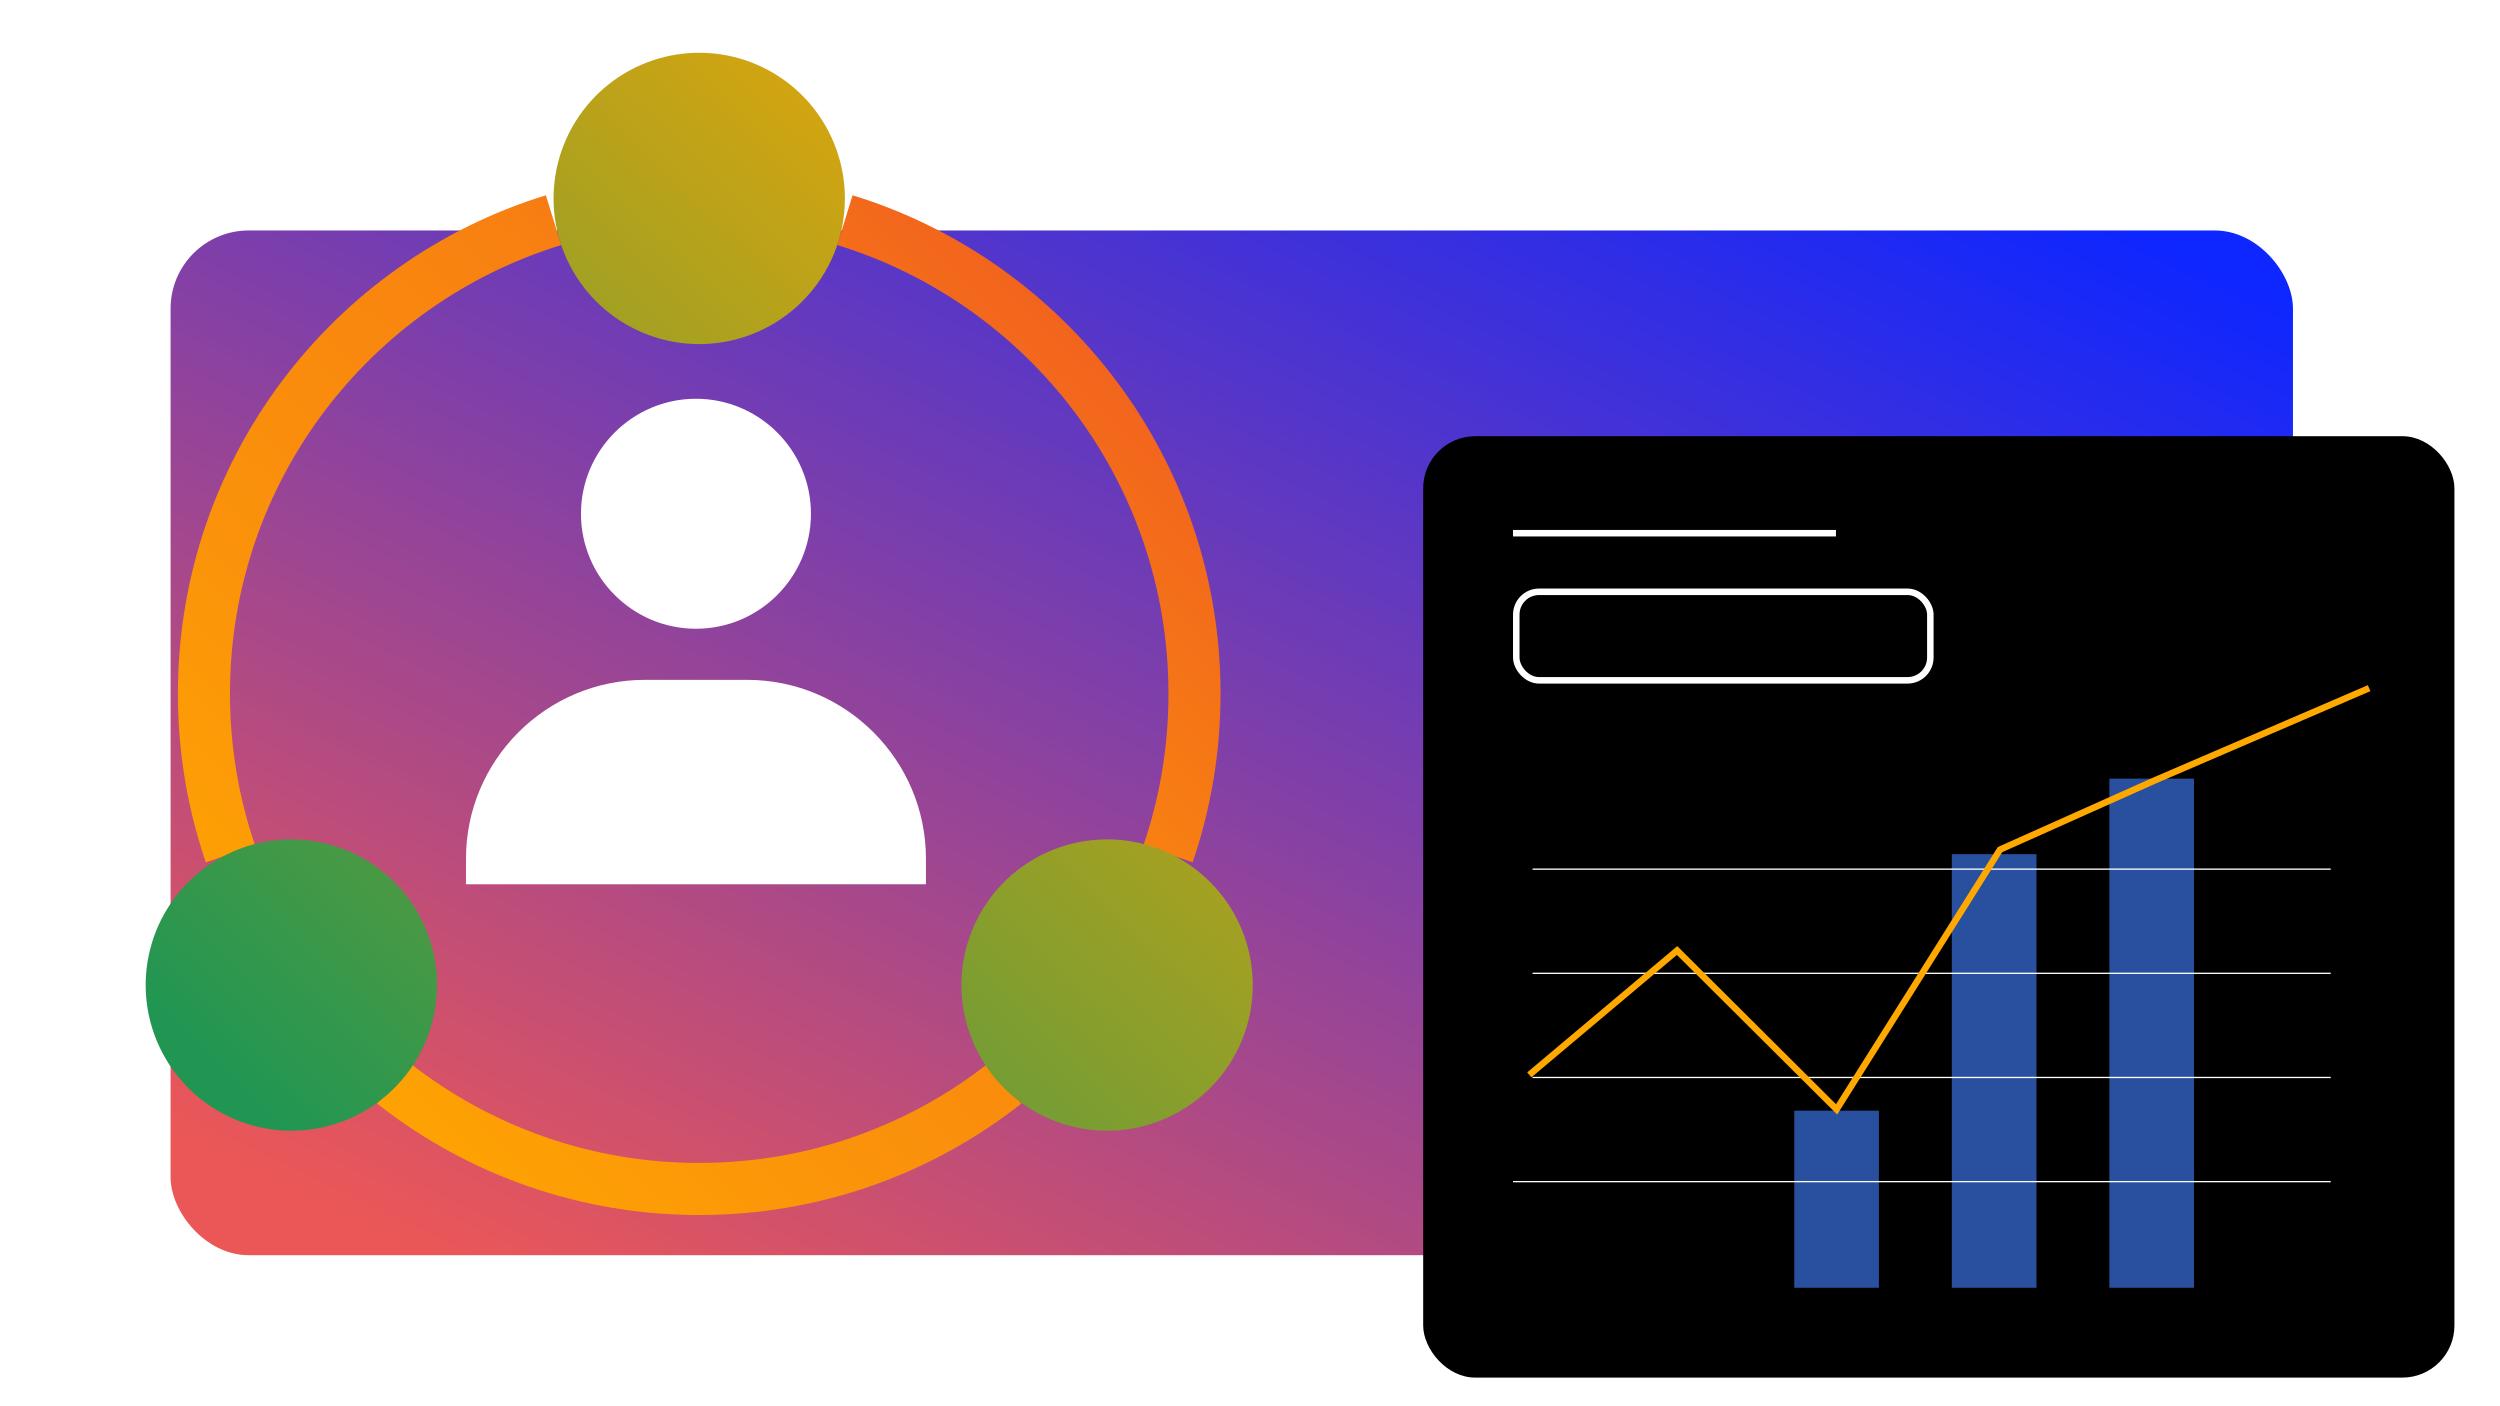
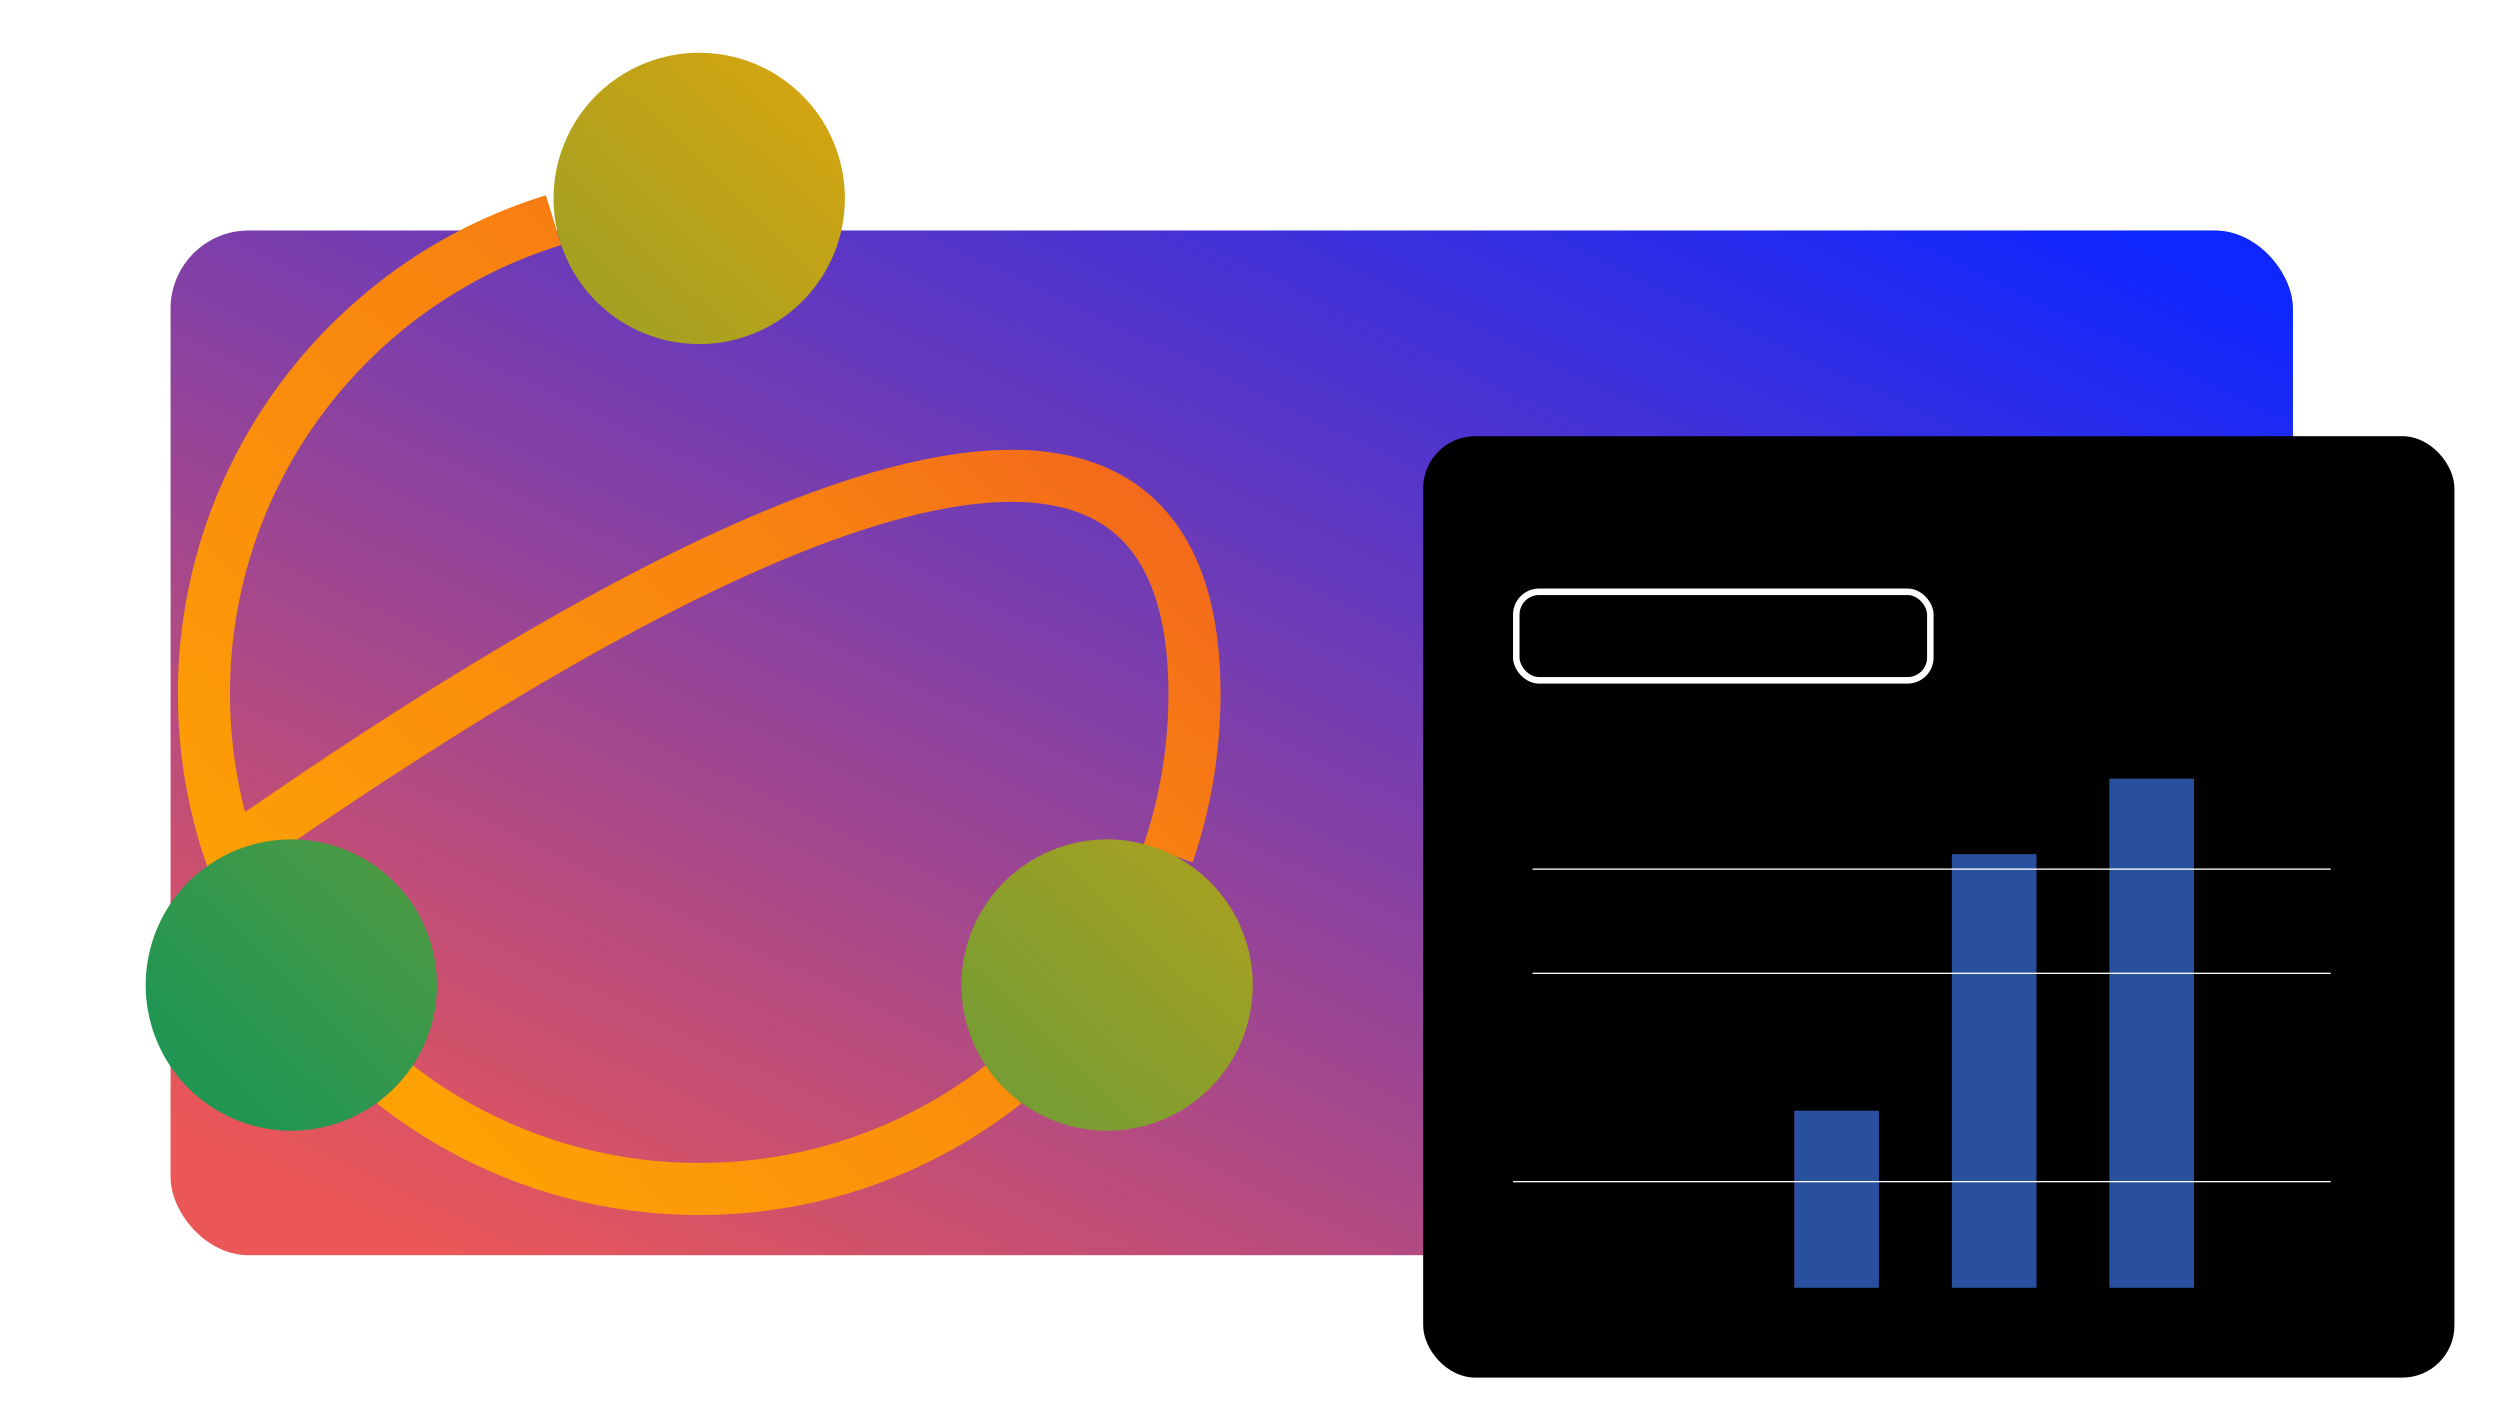
<svg xmlns="http://www.w3.org/2000/svg" width="1920" height="1080" viewBox="0 0 1920 1080" fill="none">
  <rect x="0" y="0" width="1920" height="1080" fill="#333333" stroke="none" />
  <g clip-path="url(#clip0_512_1298)">
    <rect width="1920" height="1080" fill="white" />
    <rect x="131" y="177" width="1630" height="787" rx="60" fill="url(#paint0_linear_512_1298)" />
-     <path d="M302.062 831.903C369.007 884.638 451.78 913.253 537 913.125C625.672 913.125 707.274 882.784 771.937 831.903M425.125 169.089C269.641 216.859 156.625 361.603 156.625 532.75C156.625 575.822 163.785 617.215 176.986 655.812M648.875 169.089C804.359 216.859 917.375 361.603 917.375 532.75C917.375 575.822 910.215 617.215 897.014 655.812" stroke="url(#paint1_linear_512_1298)" stroke-width="40" />
+     <path d="M302.062 831.903C369.007 884.638 451.78 913.253 537 913.125C625.672 913.125 707.274 882.784 771.937 831.903M425.125 169.089C269.641 216.859 156.625 361.603 156.625 532.75C156.625 575.822 163.785 617.215 176.986 655.812C804.359 216.859 917.375 361.603 917.375 532.75C917.375 575.822 910.215 617.215 897.014 655.812" stroke="url(#paint1_linear_512_1298)" stroke-width="40" />
    <path d="M962.125 756.5C962.125 786.527 950.311 813.78 931.068 833.873C913.099 852.646 889.154 864.578 863.346 867.62C837.537 870.662 811.474 864.624 789.632 850.543C767.79 836.463 751.532 815.217 743.648 790.455C735.764 765.692 736.746 738.957 746.426 714.84C756.107 690.723 773.881 670.728 796.697 658.289C819.514 645.849 845.949 641.741 871.465 646.669C896.981 651.597 919.985 665.254 936.528 685.296C953.072 705.337 962.122 730.513 962.125 756.5ZM335.625 756.5C335.625 786.527 323.811 813.78 304.569 833.873C286.599 852.646 262.654 864.578 236.846 867.62C211.037 870.662 184.974 864.624 163.132 850.543C141.291 836.463 125.032 815.217 117.148 790.455C109.264 765.692 110.246 738.957 119.926 714.84C129.607 690.723 147.381 670.728 170.198 658.289C193.014 645.849 219.45 641.741 244.965 646.669C270.481 651.597 293.485 665.254 310.028 685.296C326.572 705.337 335.622 730.513 335.625 756.5ZM648.875 152.375C648.875 182.402 637.061 209.655 617.818 229.748C599.849 248.521 575.904 260.453 550.096 263.495C524.287 266.537 498.224 260.499 476.382 246.418C454.54 232.338 438.282 211.092 430.398 186.33C422.514 161.567 423.496 134.832 433.176 110.715C442.857 86.598 460.631 66.603 483.447 54.164C506.264 41.724 532.699 37.616 558.215 42.544C583.731 47.472 606.735 61.129 623.278 81.171C639.822 101.212 648.872 126.388 648.875 152.375Z" fill="url(#paint2_linear_512_1298)" />
-     <path d="M446.188 394.562C446.188 443.252 485.81 482.875 534.5 482.875C583.19 482.875 622.812 443.252 622.812 394.562C622.812 345.873 583.19 306.25 534.5 306.25C485.81 306.25 446.188 345.873 446.188 394.562ZM691.5 679.125H711.125V659.5C711.125 583.767 649.483 522.125 573.75 522.125H495.25C419.498 522.125 357.875 583.767 357.875 659.5V679.125H691.5Z" fill="white" />
    <rect x="1257" y="597" width="65" height="259" fill="#29509F" />
    <rect x="1093" y="335" width="792" height="723" rx="40" fill="black" />
-     <line x1="1162" y1="409.5" x2="1410" y2="409.5" stroke="white" stroke-width="5" />
    <rect x="1164.5" y="454.5" width="318" height="68" rx="17.5" stroke="white" stroke-width="5" />
    <rect x="1378" y="853" width="65" height="136" fill="#29509F" />
    <rect x="1499" y="656" width="65" height="333" fill="#29509F" />
    <rect x="1620" y="598" width="65" height="391" fill="#29509F" />
    <line x1="1162" y1="907.5" x2="1790" y2="907.5" stroke="white" />
-     <line x1="1177" y1="827.5" x2="1790" y2="827.5" stroke="white" />
    <line x1="1177" y1="747.5" x2="1790" y2="747.5" stroke="white" />
    <line x1="1177" y1="667.5" x2="1790" y2="667.5" stroke="white" />
-     <path d="M1174.5 825.501L1288 730.001L1410.5 852.001L1536 652.501L1654.5 599.501L1819.5 528.5" stroke="#FFA800" stroke-width="5" />
  </g>
  <defs>
    <linearGradient id="paint0_linear_512_1298" x1="1638.75" y1="177" x2="1091.4" y2="1324.82" gradientUnits="userSpaceOnUse">
      <stop stop-color="#0E26FF" />
      <stop offset="1" stop-color="#EB5757" />
    </linearGradient>
    <linearGradient id="paint1_linear_512_1298" x1="860.319" y1="169.089" x2="194.76" y2="858.105" gradientUnits="userSpaceOnUse">
      <stop stop-color="#F05A22" />
      <stop offset="0.35" stop-color="#F88111" />
      <stop offset="0.725" stop-color="#FB9509" />
      <stop offset="1" stop-color="#FFA800" />
    </linearGradient>
    <linearGradient id="paint2_linear_512_1298" x1="898.356" y1="40.514" x2="157.922" y2="810.464" gradientUnits="userSpaceOnUse">
      <stop stop-color="#FFA800" />
      <stop offset="1" stop-color="#219653" />
    </linearGradient>
    <clipPath id="clip0_512_1298">
      <rect width="1920" height="1080" fill="white" />
    </clipPath>
  </defs>
</svg>